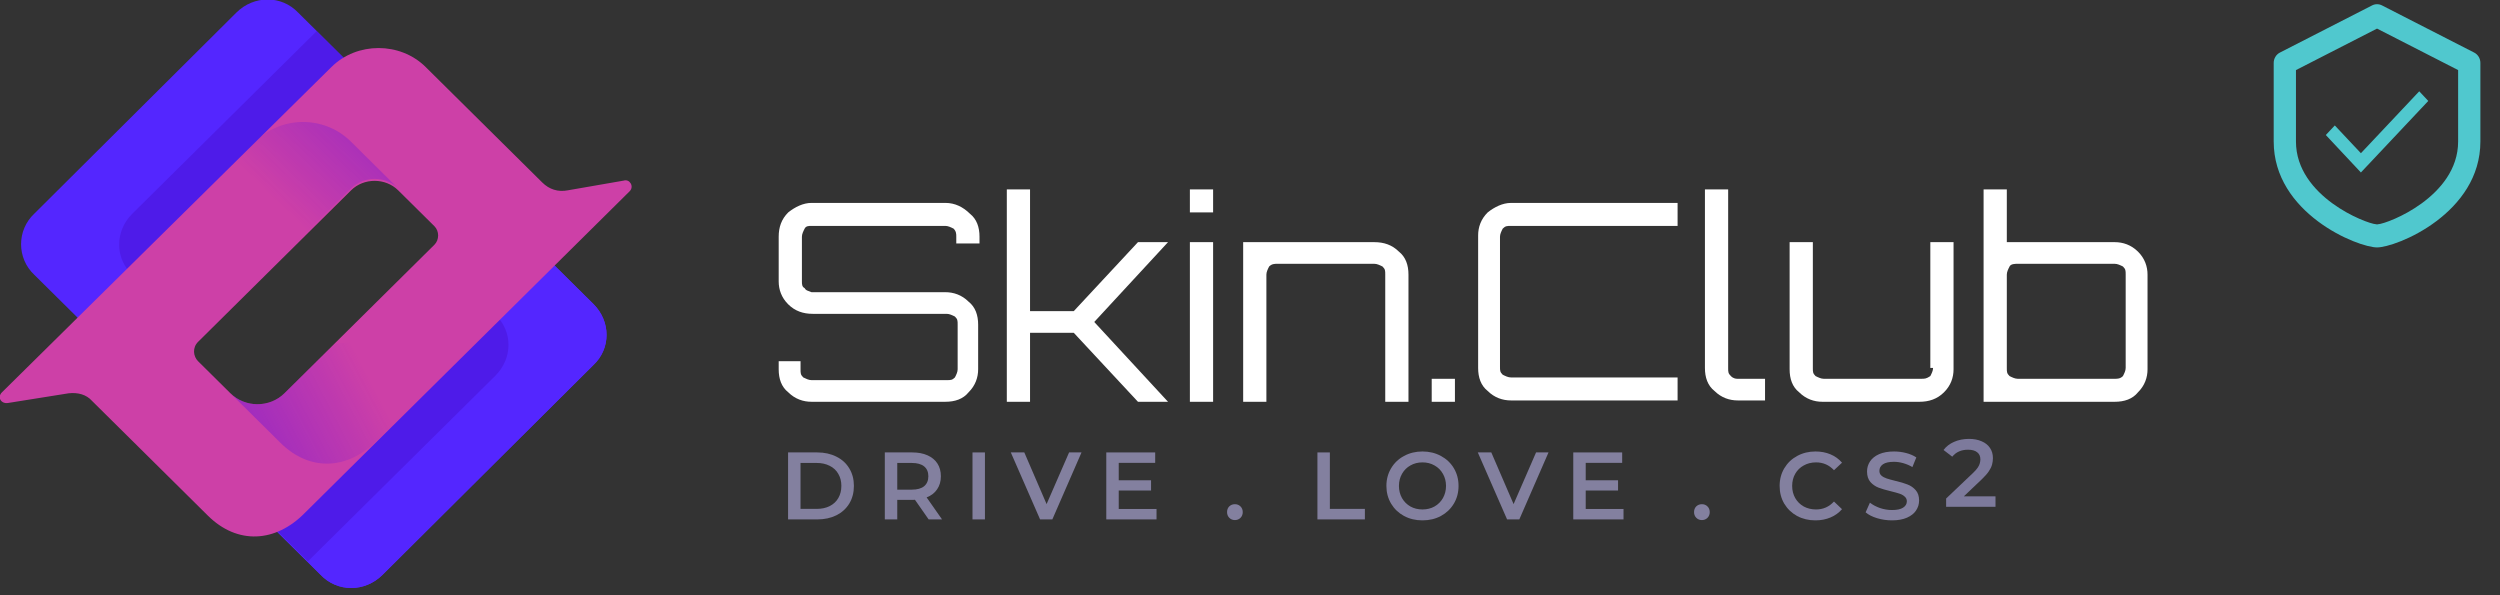
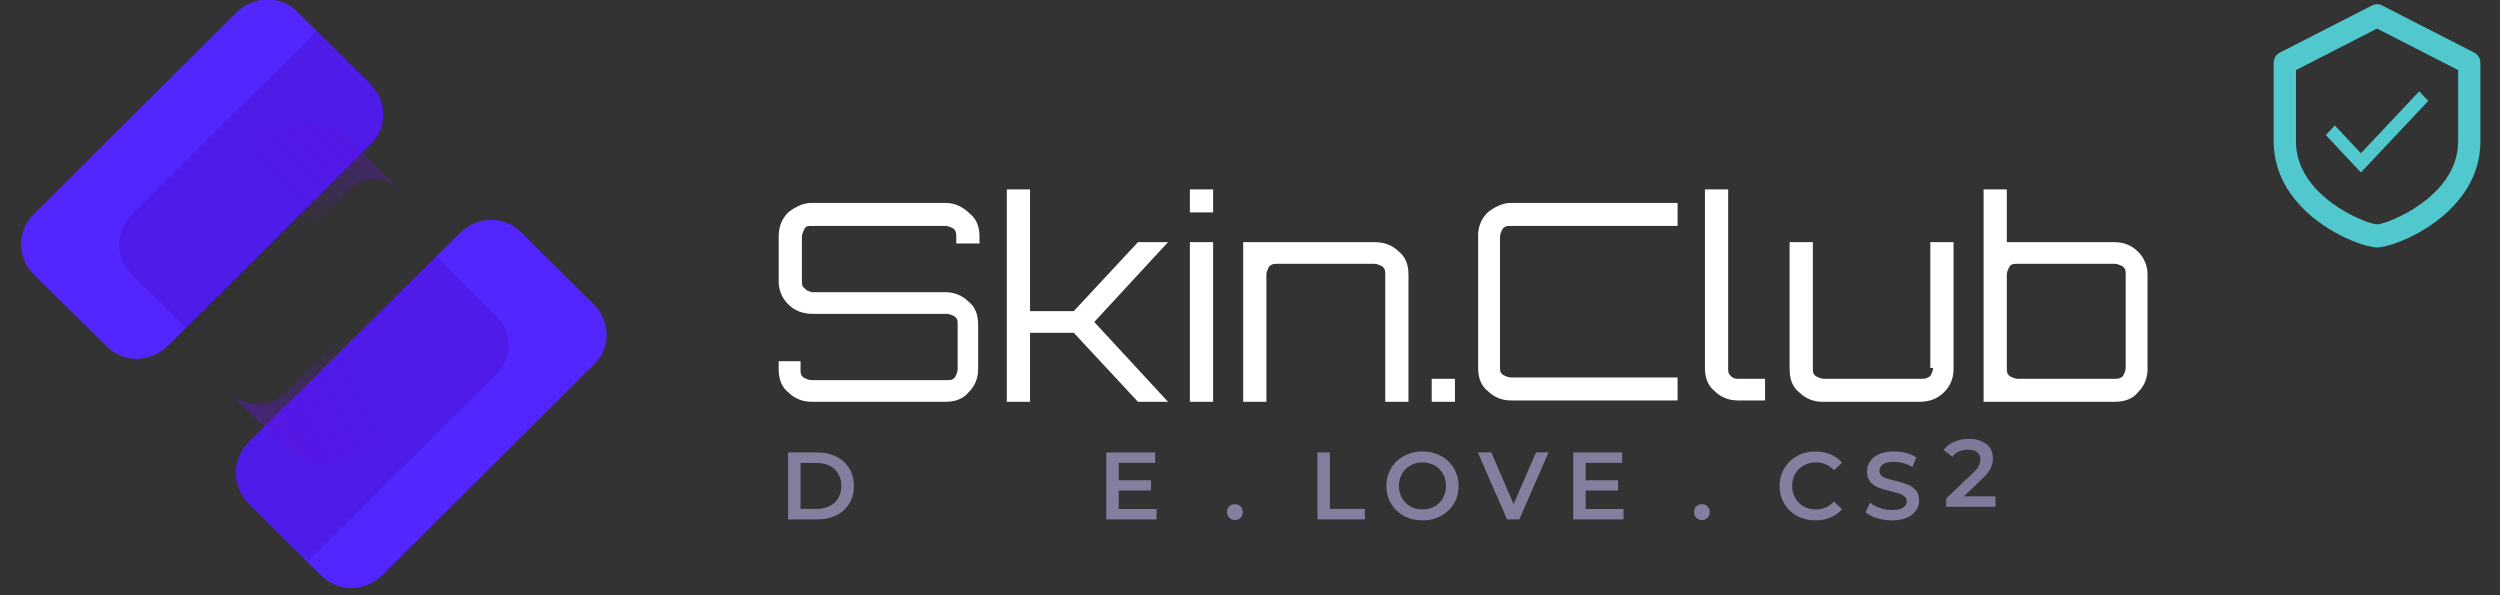
<svg xmlns="http://www.w3.org/2000/svg" width="252" height="60" viewBox="0 0 252 60" fill="none">
  <rect x="0" y="0" width="252" height="60" fill="#333333" stroke="none" />
  <path fill-rule="evenodd" clip-rule="evenodd" d="M239.606 0.424C239.434 0.424 239.264 0.465 239.109 0.544L229.814 5.3C229.629 5.394 229.471 5.541 229.36 5.725C229.249 5.909 229.189 6.123 229.189 6.342V14.268C229.189 17.852 231.256 20.515 233.637 22.302C234.826 23.194 236.081 23.858 237.168 24.297C238.268 24.743 239.153 24.941 239.606 24.941C240.059 24.941 240.944 24.743 242.044 24.297C243.131 23.858 244.386 23.194 245.575 22.302C247.956 20.515 250.023 17.852 250.023 14.268V6.342C250.023 6.123 249.964 5.909 249.852 5.725C249.741 5.541 249.583 5.394 249.398 5.3L240.103 0.544C239.948 0.465 239.778 0.424 239.606 0.424ZM247.779 7.064L239.606 2.882L231.433 7.064V14.268C231.433 17.075 233.255 19.151 235.116 20.506C236.052 21.188 237.018 21.702 237.813 22.05C238.211 22.225 238.569 22.359 238.864 22.453C239.147 22.543 239.401 22.605 239.579 22.616L239.606 22.618L239.634 22.616C239.811 22.605 240.065 22.543 240.348 22.453C240.643 22.359 241.001 22.225 241.399 22.05C242.194 21.702 243.16 21.188 244.096 20.506C245.957 19.151 247.779 17.075 247.779 14.268V7.064Z" fill="#50C8CE" />
  <path d="M237.979 15.444L235.348 12.645L234.442 13.609L237.978 17.386L244.77 10.175L243.858 9.204L237.979 15.444Z" fill="#50C8CE" />
  <g clip-path="url(#clip0_179_2247)">
    <path d="M95.292 20.453H81.797C80.97 20.453 80.144 20.862 79.456 21.408C78.767 22.09 78.492 22.908 78.492 23.862V28.362C78.492 29.18 78.767 29.999 79.456 30.68C80.144 31.362 80.97 31.635 81.934 31.635H95.429C95.705 31.635 95.98 31.771 96.256 31.908C96.531 32.18 96.531 32.317 96.531 32.726V37.226C96.531 37.499 96.393 37.771 96.256 38.044C95.98 38.317 95.843 38.317 95.429 38.317H81.797C81.521 38.317 81.246 38.18 80.97 38.044C80.695 37.771 80.695 37.635 80.695 37.226V36.408H78.492V37.226C78.492 38.18 78.767 38.999 79.456 39.544C80.144 40.226 80.97 40.499 81.797 40.499H95.292C96.256 40.499 97.082 40.226 97.633 39.544C98.321 38.862 98.597 38.044 98.597 37.226V32.726C98.597 31.771 98.321 30.953 97.633 30.408C96.944 29.726 96.118 29.453 95.292 29.453H81.797C81.521 29.317 81.246 29.317 81.108 29.044C80.833 28.908 80.833 28.635 80.833 28.362V23.862C80.833 23.59 80.97 23.317 81.108 23.044C81.246 22.771 81.521 22.771 81.797 22.771H95.292C95.567 22.771 95.843 22.908 96.118 23.044C96.393 23.317 96.393 23.59 96.393 23.862V24.544H98.734V23.862C98.734 22.908 98.459 22.09 97.77 21.544C97.082 20.862 96.256 20.453 95.292 20.453Z" fill="white" />
    <path d="M114.707 24.409L108.235 31.363H103.828V19.091H101.487V40.5H103.828V33.545H108.235L114.707 40.5H117.736L110.3 32.455L117.736 24.409H114.707Z" fill="white" />
    <path d="M122.281 19.091H119.94V21.409H122.281V19.091Z" fill="white" />
    <path d="M146.657 38.181H144.316V40.499H146.657V38.181Z" fill="white" />
    <path d="M122.281 24.409H119.94V40.5H122.281V24.409Z" fill="white" />
    <path d="M138.531 24.409H125.311V40.5H127.652V27.682C127.652 27.409 127.79 27.137 127.928 26.864C128.203 26.591 128.478 26.591 128.754 26.591H138.531C138.806 26.591 139.082 26.727 139.357 26.864C139.633 27.137 139.633 27.273 139.633 27.682V40.5H141.974V27.682C141.974 26.727 141.698 25.909 141.01 25.364C140.321 24.682 139.495 24.409 138.531 24.409Z" fill="white" />
    <path d="M149.96 21.41C149.271 22.091 148.996 22.91 148.996 23.728V37.091C148.996 38.046 149.271 38.864 149.96 39.41C150.648 40.091 151.474 40.364 152.301 40.364H169.101V38.046H152.301C152.025 38.046 151.75 37.91 151.474 37.773C151.199 37.501 151.199 37.364 151.199 36.955V23.864C151.199 23.591 151.337 23.319 151.474 23.046C151.75 22.773 151.887 22.773 152.301 22.773H169.101V20.455H152.301C151.474 20.455 150.648 20.864 149.96 21.41Z" fill="white" />
    <path d="M174.473 37.909C174.198 37.636 174.198 37.5 174.198 37.091V19.091H171.857V37.091C171.857 38.045 172.132 38.864 172.821 39.409C173.509 40.091 174.335 40.364 175.162 40.364H177.916V38.182H175.162C175.024 38.182 174.748 38.182 174.473 37.909Z" fill="white" />
    <path d="M194.853 37.091C194.853 37.364 194.715 37.636 194.577 37.909C194.164 38.182 194.026 38.182 193.613 38.182H183.836C183.561 38.182 183.285 38.045 183.01 37.909C182.735 37.636 182.735 37.5 182.735 37.091V24.409H180.394V37.227C180.394 38.182 180.669 39 181.357 39.545C182.046 40.227 182.872 40.5 183.698 40.5H193.476C194.439 40.5 195.266 40.227 195.954 39.545C196.643 38.864 196.918 38.045 196.918 37.227V24.409H194.577V37.091H194.853Z" fill="white" />
    <path d="M215.507 25.363C214.818 24.682 213.992 24.409 213.166 24.409H202.287V19.091H199.946V40.5H213.166C214.13 40.5 214.956 40.227 215.507 39.545C216.195 38.864 216.471 38.045 216.471 37.227V27.682C216.471 26.863 216.195 26.045 215.507 25.363ZM214.268 37.091C214.268 37.364 214.13 37.636 213.992 37.909C213.717 38.182 213.441 38.182 213.166 38.182H203.389C203.114 38.182 202.838 38.045 202.563 37.909C202.287 37.636 202.287 37.5 202.287 37.091V27.682C202.287 27.409 202.425 27.136 202.563 26.863C202.7 26.591 203.114 26.591 203.389 26.591H213.166C213.441 26.591 213.717 26.727 213.992 26.863C214.268 27.136 214.268 27.273 214.268 27.682V37.091Z" fill="white" />
  </g>
  <g clip-path="url(#clip1_179_2247)">
    <path fill-rule="evenodd" clip-rule="evenodd" d="M25.108 44.537L46.362 23.489C48.142 21.727 50.91 21.727 52.59 23.489L59.807 30.636C61.586 32.398 61.586 35.139 59.807 36.803L38.552 57.948C36.773 59.71 34.005 59.71 32.324 57.948L25.108 50.802C23.328 49.04 23.328 46.299 25.108 44.537Z" fill="#5426FF" />
-     <path fill-rule="evenodd" clip-rule="evenodd" d="M25.108 44.537L46.362 23.489C48.142 21.727 50.91 21.727 52.59 23.489L59.807 30.636C61.586 32.398 61.586 35.139 59.807 36.803L38.552 57.948C36.773 59.71 34.005 59.71 32.324 57.948L25.108 50.802C23.328 49.04 23.328 46.299 25.108 44.537Z" fill="#5426FF" />
    <path opacity="0.5" fill-rule="evenodd" clip-rule="evenodd" d="M49.921 37.883C51.7 36.121 51.7 33.38 49.921 31.715L43.989 25.842L25.108 44.54C23.328 46.302 23.328 49.043 25.108 50.707L31.039 56.581L49.921 37.883Z" fill="#4911D4" />
    <path fill-rule="evenodd" clip-rule="evenodd" d="M3.459 21.534L23.824 1.27C25.603 -0.492 28.371 -0.492 30.052 1.27L37.269 8.416C39.048 10.178 39.048 12.919 37.269 14.583L16.904 34.848C15.124 36.61 12.357 36.61 10.676 34.848L3.459 27.701C1.68 26.037 1.68 23.198 3.459 21.534Z" fill="#5426FF" />
    <path opacity="0.5" fill-rule="evenodd" clip-rule="evenodd" d="M37.366 14.683C39.145 12.921 39.145 10.18 37.366 8.516L31.928 3.132L13.343 21.536C11.564 23.298 11.564 26.039 13.343 27.703L18.78 33.087L37.366 14.683Z" fill="#4911D4" />
-     <path fill-rule="evenodd" clip-rule="evenodd" d="M62.872 18.205L57.237 19.184C56.249 19.38 55.359 19.086 54.667 18.401L42.903 6.752C40.333 4.206 35.983 4.206 33.413 6.752L0.197 39.546C-0.298 40.036 0.098 40.721 0.79 40.623L6.919 39.644C7.809 39.546 8.698 39.742 9.292 40.427L20.957 51.979C23.922 54.916 27.778 54.72 30.744 51.685L63.465 19.282C63.96 18.793 63.465 18.01 62.872 18.205ZM43.793 24.666L28.668 39.644C27.185 41.113 24.713 41.113 23.23 39.644L19.968 36.414C19.474 35.924 19.375 35.043 19.968 34.456L35.39 19.184C36.675 17.912 38.85 17.912 40.135 19.184L43.793 22.806C44.287 23.296 44.287 24.177 43.793 24.666Z" fill="#CD40A7" />
    <path fill-rule="evenodd" clip-rule="evenodd" d="M46.066 36.511L43.594 33.77L33.708 34.652L28.667 39.644C27.184 41.113 24.712 41.113 23.23 39.644L28.271 44.637C31.237 47.574 35.092 47.378 38.058 44.343L46.066 36.511Z" fill="url(#paint0_linear_179_2247)" />
    <path fill-rule="evenodd" clip-rule="evenodd" d="M25.703 14.291L15.718 24.178C19.277 26.625 23.231 29.366 23.231 29.366C23.231 29.366 23.429 29.856 23.726 30.541L35.391 18.99C36.676 17.717 38.851 17.717 40.136 18.99L35.292 14.193C32.623 11.648 28.372 11.648 25.703 14.291Z" fill="url(#paint1_linear_179_2247)" />
  </g>
  <g opacity="0.8">
    <path d="M79.438 45.605H82.389C83.109 45.605 83.749 45.747 84.308 46.03C84.868 46.306 85.302 46.702 85.61 47.216C85.919 47.724 86.073 48.312 86.073 48.981C86.073 49.649 85.919 50.241 85.61 50.755C85.302 51.263 84.868 51.659 84.308 51.941C83.749 52.218 83.109 52.356 82.389 52.356H79.438V45.605ZM82.331 51.295C82.826 51.295 83.26 51.202 83.633 51.016C84.013 50.823 84.302 50.553 84.501 50.206C84.707 49.852 84.81 49.444 84.81 48.981C84.81 48.518 84.707 48.113 84.501 47.766C84.302 47.412 84.013 47.142 83.633 46.955C83.26 46.763 82.826 46.666 82.331 46.666H80.692V51.295H82.331Z" fill="#9793BA" />
-     <path d="M93.607 52.356L92.228 50.379C92.17 50.386 92.083 50.389 91.967 50.389H90.444V52.356H89.19V45.605H91.967C92.552 45.605 93.06 45.702 93.491 45.895C93.928 46.087 94.263 46.364 94.494 46.724C94.726 47.084 94.841 47.512 94.841 48.007C94.841 48.515 94.716 48.952 94.465 49.318C94.221 49.685 93.867 49.958 93.404 50.138L94.957 52.356H93.607ZM93.578 48.007C93.578 47.576 93.436 47.245 93.154 47.013C92.871 46.782 92.456 46.666 91.91 46.666H90.444V49.357H91.91C92.456 49.357 92.871 49.241 93.154 49.01C93.436 48.772 93.578 48.437 93.578 48.007Z" fill="#9793BA" />
-     <path d="M98.028 45.605H99.282V52.356H98.028V45.605Z" fill="#9793BA" />
-     <path d="M109.017 45.605L106.076 52.356H104.841L101.89 45.605H103.25L105.497 50.813L107.764 45.605H109.017Z" fill="#9793BA" />
    <path d="M116.577 51.305V52.356H111.514V45.605H116.442V46.656H112.768V48.412H116.027V49.444H112.768V51.305H116.577Z" fill="#9793BA" />
    <path d="M124.478 52.424C124.26 52.424 124.073 52.35 123.919 52.202C123.765 52.047 123.688 51.855 123.688 51.623C123.688 51.385 123.762 51.192 123.909 51.044C124.064 50.897 124.253 50.823 124.478 50.823C124.703 50.823 124.89 50.897 125.038 51.044C125.192 51.192 125.269 51.385 125.269 51.623C125.269 51.855 125.192 52.047 125.038 52.202C124.883 52.35 124.697 52.424 124.478 52.424Z" fill="#9793BA" />
    <path d="M132.797 45.605H134.05V51.295H137.58V52.356H132.797V45.605Z" fill="#9793BA" />
    <path d="M143.385 52.453C142.697 52.453 142.077 52.305 141.524 52.009C140.971 51.707 140.537 51.292 140.222 50.765C139.907 50.231 139.749 49.636 139.749 48.981C139.749 48.325 139.907 47.733 140.222 47.206C140.537 46.672 140.971 46.258 141.524 45.962C142.077 45.66 142.697 45.509 143.385 45.509C144.073 45.509 144.694 45.66 145.247 45.962C145.8 46.258 146.234 46.669 146.549 47.197C146.864 47.724 147.021 48.319 147.021 48.981C147.021 49.643 146.864 50.238 146.549 50.765C146.234 51.292 145.8 51.707 145.247 52.009C144.694 52.305 144.073 52.453 143.385 52.453ZM143.385 51.353C143.835 51.353 144.24 51.254 144.6 51.054C144.96 50.848 145.243 50.566 145.449 50.206C145.655 49.839 145.758 49.431 145.758 48.981C145.758 48.531 145.655 48.126 145.449 47.766C145.243 47.399 144.96 47.116 144.6 46.917C144.24 46.711 143.835 46.608 143.385 46.608C142.935 46.608 142.53 46.711 142.17 46.917C141.81 47.116 141.527 47.399 141.321 47.766C141.116 48.126 141.013 48.531 141.013 48.981C141.013 49.431 141.116 49.839 141.321 50.206C141.527 50.566 141.81 50.848 142.17 51.054C142.53 51.254 142.935 51.353 143.385 51.353Z" fill="#9793BA" />
    <path d="M156.09 45.605L153.148 52.356H151.914L148.963 45.605H150.323L152.57 50.813L154.836 45.605H156.09Z" fill="#9793BA" />
    <path d="M163.65 51.305V52.356H158.586V45.605H163.515V46.656H159.84V48.412H163.1V49.444H159.84V51.305H163.65Z" fill="#9793BA" />
    <path d="M171.551 52.424C171.332 52.424 171.146 52.35 170.992 52.202C170.837 52.047 170.76 51.855 170.76 51.623C170.76 51.385 170.834 51.192 170.982 51.044C171.136 50.897 171.326 50.823 171.551 50.823C171.776 50.823 171.962 50.897 172.11 51.044C172.265 51.192 172.342 51.385 172.342 51.623C172.342 51.855 172.265 52.047 172.11 52.202C171.956 52.35 171.77 52.424 171.551 52.424Z" fill="#9793BA" />
    <path d="M182.994 52.453C182.312 52.453 181.695 52.305 181.142 52.009C180.596 51.707 180.165 51.292 179.85 50.765C179.541 50.238 179.387 49.643 179.387 48.981C179.387 48.319 179.544 47.724 179.86 47.197C180.175 46.669 180.605 46.258 181.152 45.962C181.705 45.66 182.322 45.509 183.004 45.509C183.556 45.509 184.061 45.605 184.518 45.798C184.974 45.991 185.36 46.271 185.675 46.637L184.865 47.399C184.376 46.872 183.775 46.608 183.061 46.608C182.598 46.608 182.184 46.711 181.817 46.917C181.451 47.116 181.165 47.396 180.959 47.756C180.753 48.116 180.65 48.524 180.65 48.981C180.65 49.437 180.753 49.845 180.959 50.206C181.165 50.566 181.451 50.848 181.817 51.054C182.184 51.254 182.598 51.353 183.061 51.353C183.775 51.353 184.376 51.086 184.865 50.553L185.675 51.324C185.36 51.691 184.971 51.97 184.508 52.163C184.052 52.356 183.547 52.453 182.994 52.453Z" fill="#9793BA" />
    <path d="M190.716 52.453C190.195 52.453 189.69 52.379 189.201 52.231C188.719 52.083 188.337 51.887 188.054 51.642L188.488 50.668C188.764 50.887 189.102 51.067 189.5 51.209C189.905 51.343 190.31 51.411 190.716 51.411C191.217 51.411 191.59 51.331 191.834 51.17C192.085 51.009 192.21 50.797 192.21 50.533C192.21 50.34 192.14 50.183 191.998 50.061C191.863 49.932 191.69 49.833 191.477 49.762C191.265 49.691 190.976 49.611 190.609 49.521C190.095 49.399 189.677 49.276 189.356 49.154C189.041 49.032 188.767 48.843 188.536 48.585C188.311 48.322 188.198 47.968 188.198 47.524C188.198 47.151 188.298 46.814 188.497 46.512C188.703 46.203 189.009 45.959 189.414 45.779C189.825 45.599 190.327 45.509 190.918 45.509C191.33 45.509 191.735 45.56 192.133 45.663C192.532 45.766 192.876 45.914 193.165 46.107L192.77 47.081C192.474 46.907 192.165 46.775 191.844 46.685C191.522 46.595 191.211 46.55 190.908 46.55C190.413 46.55 190.044 46.634 189.799 46.801C189.561 46.968 189.443 47.19 189.443 47.467C189.443 47.659 189.51 47.817 189.645 47.939C189.786 48.061 189.963 48.158 190.175 48.228C190.388 48.299 190.677 48.38 191.043 48.469C191.545 48.585 191.956 48.707 192.278 48.836C192.599 48.958 192.873 49.148 193.098 49.405C193.329 49.662 193.445 50.009 193.445 50.447C193.445 50.819 193.342 51.157 193.136 51.459C192.937 51.761 192.632 52.002 192.22 52.183C191.809 52.363 191.307 52.453 190.716 52.453Z" fill="#9793BA" />
  </g>
  <path d="M196.17 51.088V50.249L198.851 47.703C199.076 47.491 199.243 47.304 199.352 47.143C199.461 46.983 199.532 46.835 199.564 46.7C199.603 46.558 199.622 46.426 199.622 46.304C199.622 45.996 199.516 45.758 199.304 45.591C199.092 45.417 198.78 45.33 198.368 45.33C198.041 45.33 197.742 45.388 197.472 45.504C197.208 45.62 196.98 45.797 196.787 46.034L195.909 45.359C196.173 45.006 196.526 44.732 196.97 44.539C197.42 44.34 197.922 44.24 198.475 44.24C198.963 44.24 199.388 44.321 199.748 44.482C200.114 44.636 200.394 44.858 200.587 45.147C200.786 45.436 200.886 45.78 200.886 46.179C200.886 46.398 200.857 46.616 200.799 46.835C200.741 47.047 200.632 47.272 200.471 47.51C200.31 47.748 200.076 48.015 199.767 48.31L197.462 50.5L197.202 50.027H201.146V51.088H196.17Z" fill="#7D7A9C" />
  <defs>
    <linearGradient id="paint0_linear_179_2247" x1="10.825" y1="52.415" x2="37.41" y2="38.521" gradientUnits="userSpaceOnUse">
      <stop stop-color="#6311DD" />
      <stop offset="1" stop-color="#6311DD" stop-opacity="0" />
    </linearGradient>
    <linearGradient id="paint1_linear_179_2247" x1="50.045" y1="-0.674" x2="28.783" y2="21.179" gradientUnits="userSpaceOnUse">
      <stop stop-color="#6311DD" />
      <stop offset="1" stop-color="#6311DD" stop-opacity="0" />
    </linearGradient>
    <clipPath id="clip0_179_2247">
      <rect width="137.98" height="21.409" fill="white" transform="translate(78.492 19.091)" />
    </clipPath>
    <clipPath id="clip1_179_2247">
      <rect width="64.751" height="59.226" fill="white" />
    </clipPath>
  </defs>
</svg>